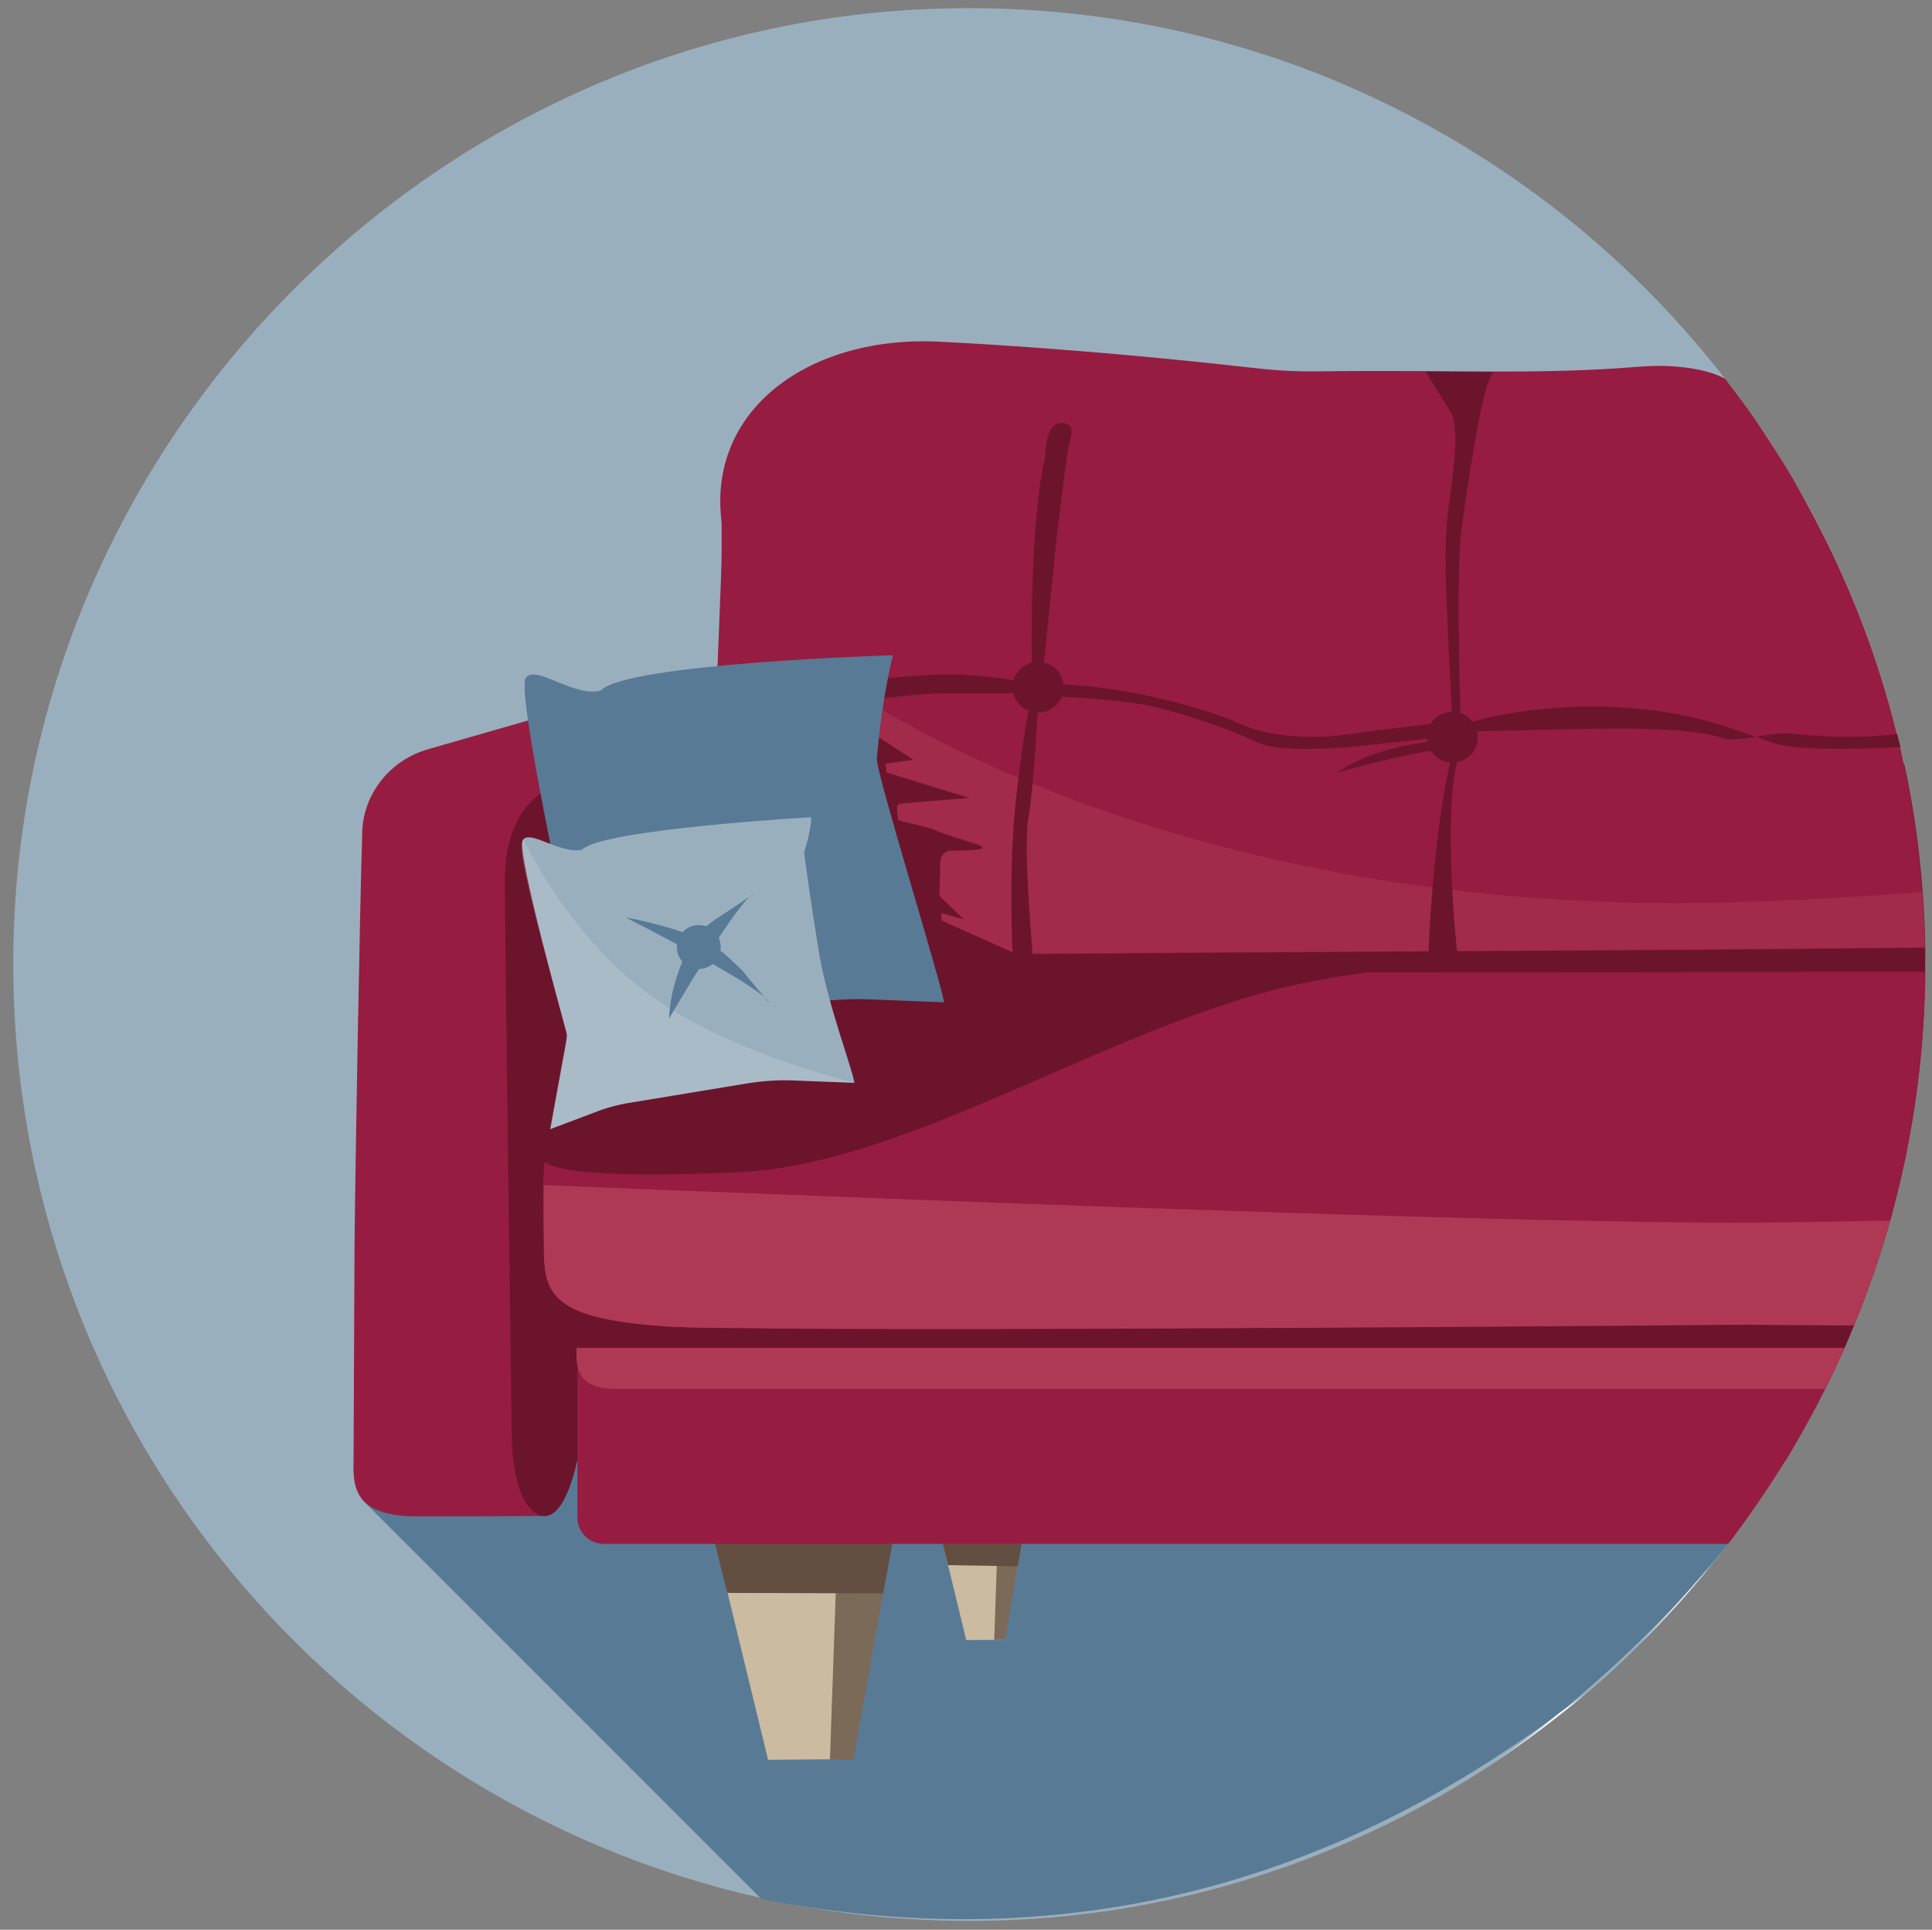
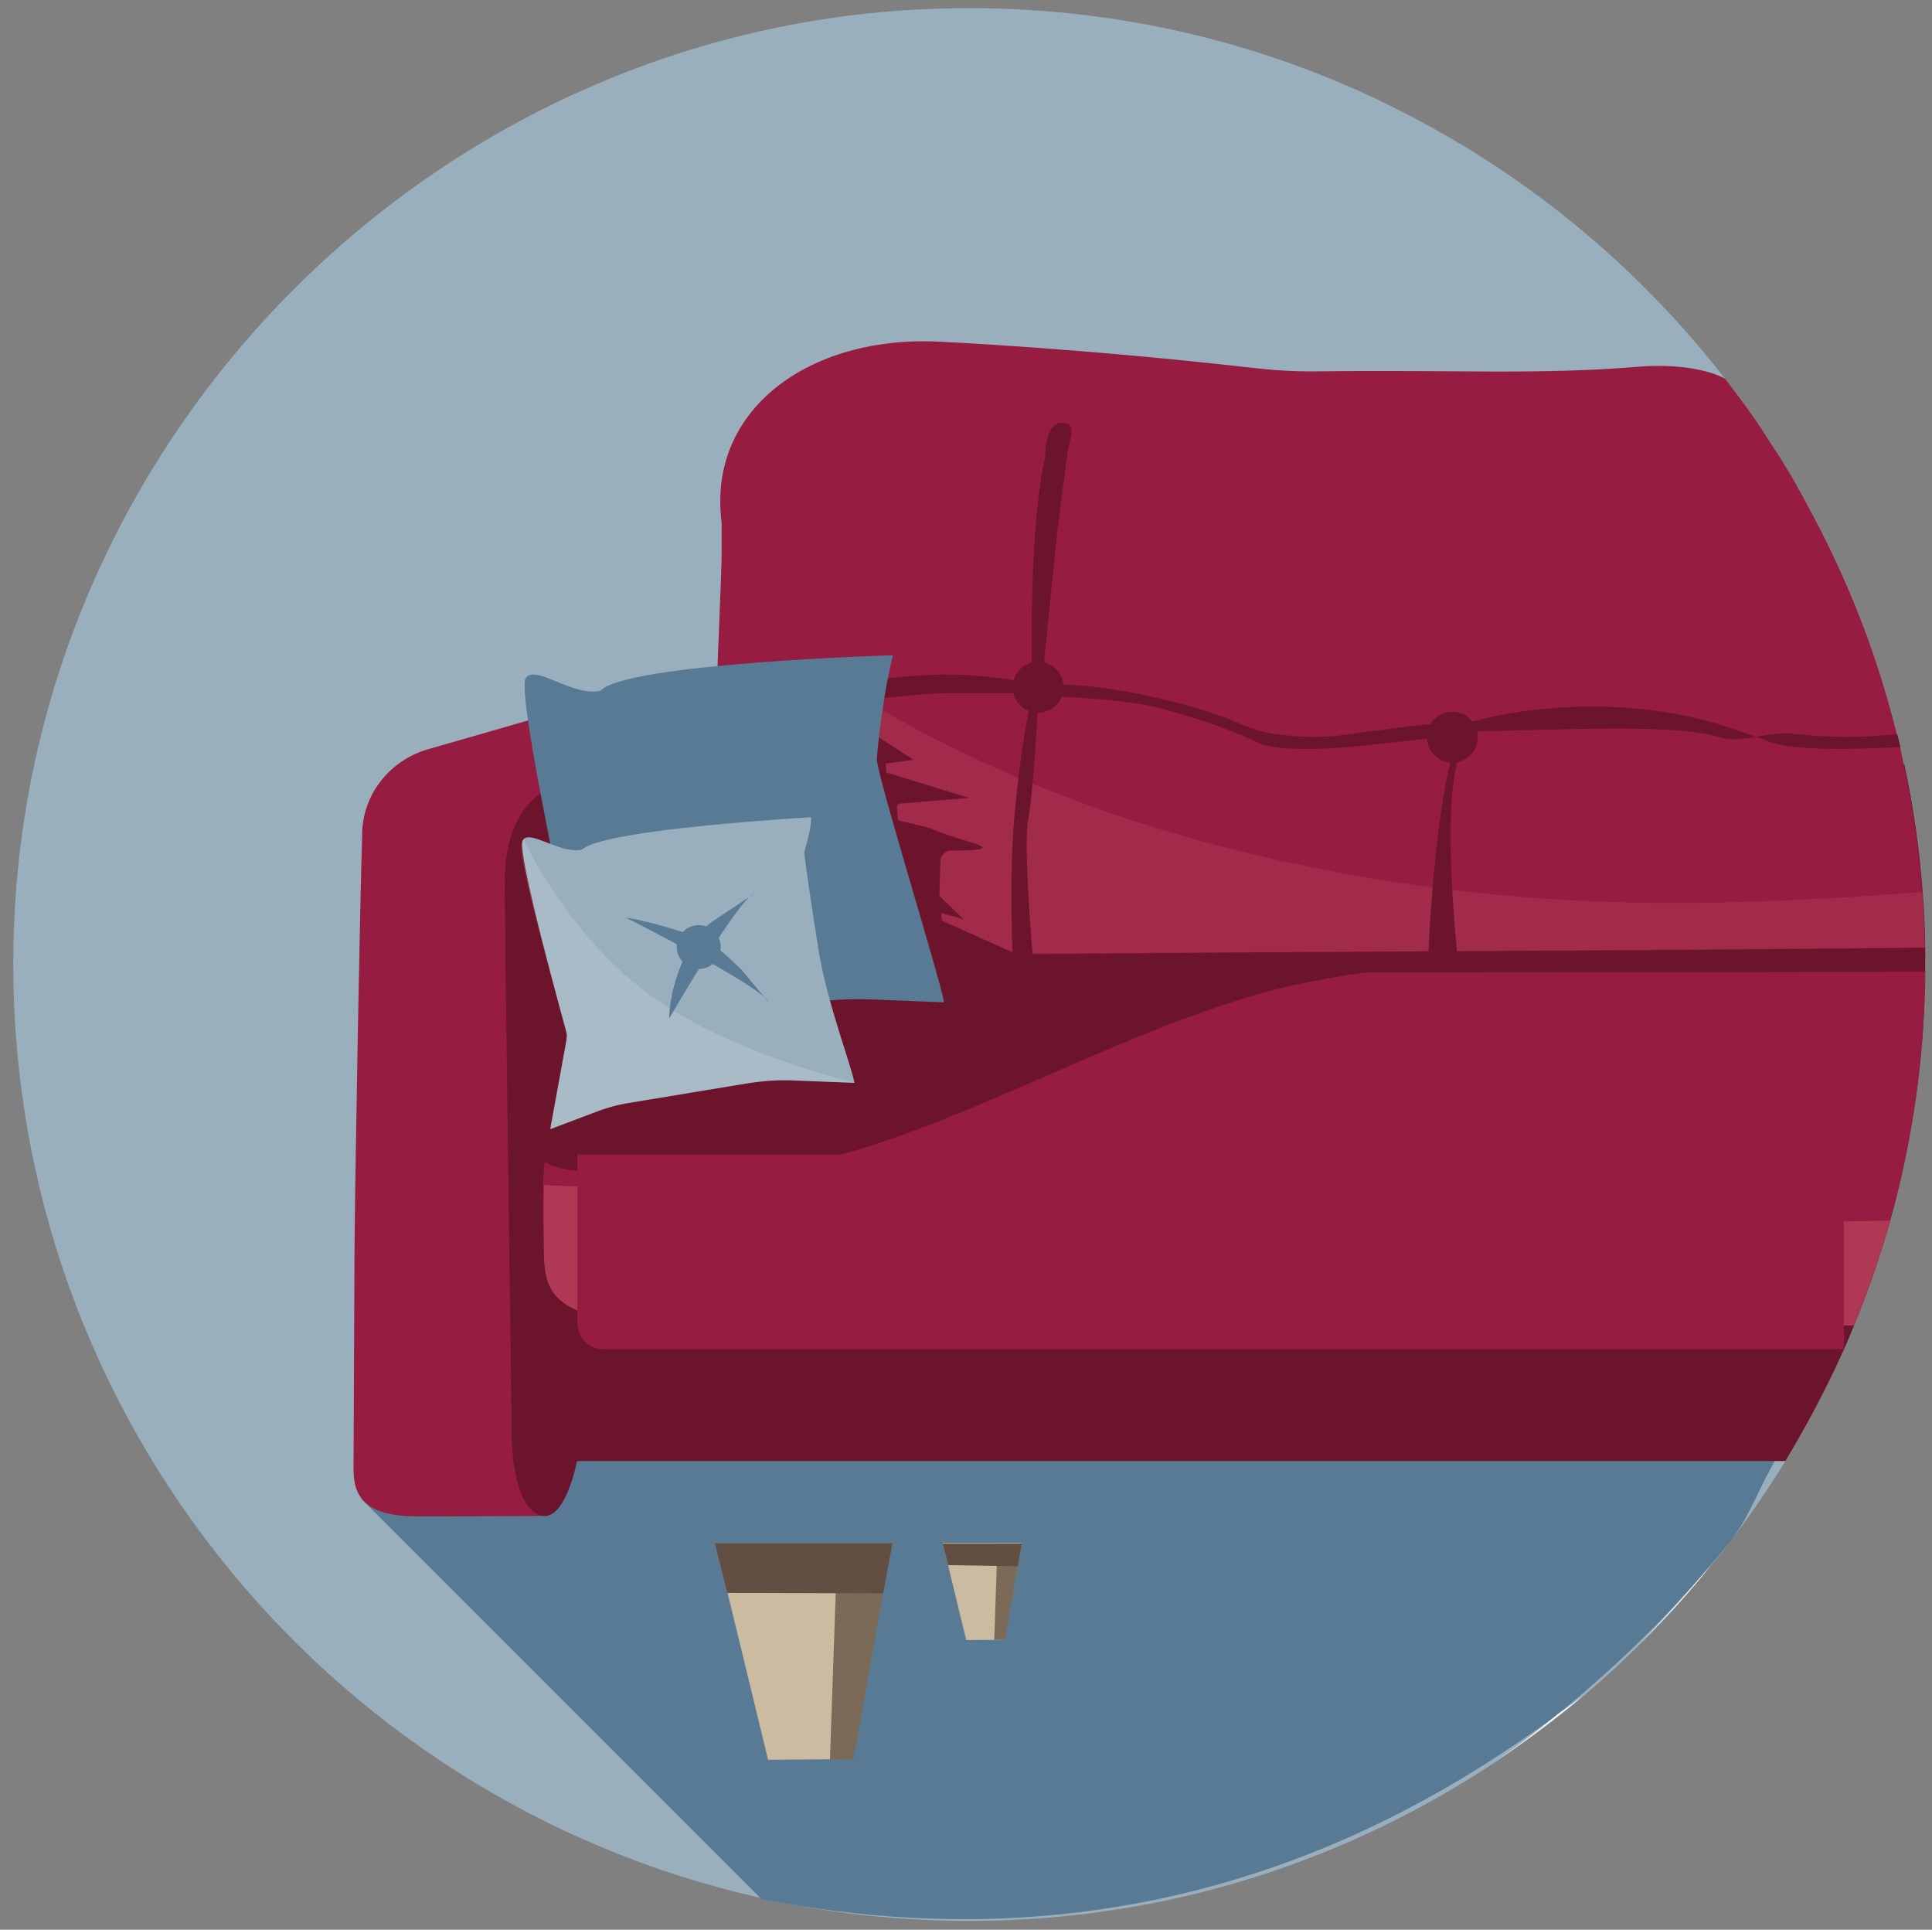
<svg xmlns="http://www.w3.org/2000/svg" id="uuid-f8f7dfdd-de31-45be-bc60-89ecee8ba135" viewBox="0 0 82.78 82.67">
  <rect x="0" y="0" width="82.78" height="82.67" fill="#808080" stroke="none" />
  <path d="M82.49,40.95v.68c0,.34,0,.69-.02,1.03-.11,3.32-.62,6.54-1.48,9.63-.42,1.5-.93,2.97-1.51,4.39,0,.04-.02.08-.04.11-.13.33-.27.65-.41.97,0,0,0,.03-.02.05-.26.57-.53,1.15-.81,1.7-.53,1.06-1.1,2.08-1.7,3.08-.76,1.23-1.57,2.42-2.45,3.56-.15.2-.3.39-.45.57-.09.11-.18.21-.26.31-.96,1.21-2.01,2.36-3.13,3.46-.15.15-.3.3-.44.43-.58.56-1.17,1.09-1.77,1.61-.04.03-.08.06-.11.09-1.21,1.02-2.47,1.96-3.78,2.84-6.14,4.08-13.42,6.56-21.23,6.81-2.94.09-5.81-.12-8.58-.62-.03,0-.06-.01-.09-.02-.56-.1-1.11-.21-1.64-.33C13.84,77.09-.05,60.09.59,39.96,1.27,18.52,18.74,1.05,40.19.37c7.89-.25,15.29,1.72,21.63,5.36.03.02.06.04.09.05,4.95,2.84,9.24,6.68,12.61,11.25h0c.36.5.72,1.01,1.06,1.52.52.77,1.01,1.55,1.46,2.35,1.88,3.27,3.32,6.8,4.24,10.55.05.19.09.37.14.55l.15.72c.39,1.78.65,3.62.79,5.48.06.77.1,1.55.11,2.34v.06c0,.12,0,.23,0,.35Z" style="fill:#9aafbd;" />
  <path d="M81.88,41.09v.54c0,.36,0,.73-.02,1.09-.11,3.31-.6,6.51-1.44,9.58-.41,1.49-.9,2.96-1.46,4.38,0,.04-.02.07-.04.1-.13.33-.26.66-.41.98,0,.02,0,.03-.02.05-.24.58-.51,1.15-.78,1.7-.51,1.06-1.07,2.08-1.66,3.08-.73,1.23-1.1,2.45-2,3.56-2.42,2.97-4.71,5.16-7.3,7.29-.03.03-.07.05-.1.08-4.9,3.54-15.92,10.77-32.35,8.13-.03,0-.06-.01-.09-.02-.53-.08-1.06-.17-1.59-.28l-.05-.05-17.09-17.09,4.57-3.47,5.65-4.29.18-.14,6.81-5.17,1.64-1.25s0,0,.02,0l10.79-8.19.13-.1.82-.62.13-.1.14-.1,5.95-4.52,4.63-3.52,15.58-11.82,2.77-2.1c.47.71.91,1.43,1.31,2.18,1.83,3.26,3.23,6.79,4.12,10.53.05.17.09.35.13.53.06.23.11.46.15.69.38,1.79.65,3.64.79,5.52.05.76.09,1.53.1,2.31v.05c0,.11,0,.23,0,.35h0s0,.09,0,.14Z" style="fill:#587a95;" />
  <path d="M81.87,40.55v.05c0,.11,0,.23,0,.35h0s-51.61,0-51.61,0l.32-8.24.34-8.65v-.17l.04-1.11c-.02-.08-.03-.17-.03-.25v-.08c-.68-4.88,3.74-8.11,9.36-7.81,0,0,5.81.26,13.3,1.11.94.11,1.87.17,2.81.16,5.92-.08,9.44.16,13.82-.2,1.56-.13,2.98.11,3.7.52.59.77,1.19,1.57,1.71,2.39.47.71.96,1.46,1.37,2.21,1.83,3.26,2.82,6.93,3.71,10.67.05.17.09.35.13.53.06.23.11.46.15.69.38,1.79.65,3.64.79,5.52.05.76.09,1.53.1,2.31Z" style="fill:#961d41;" />
  <path d="M82.49,40.95v.68c0,.34,0,.69-.02,1.03-.11,3.32-.62,6.54-1.48,9.63-.42,1.5-.93,2.97-1.51,4.39,0,.04-.02.08-.04.11-.13.33-.27.65-.41.97,0,0,0,.03-.02.05-.26.57-.53,1.15-.81,1.7-.53,1.06-1.1,2.08-1.7,3.08H20.05v-29.86h61.54c.39,1.78.65,3.62.79,5.48.06.77.1,1.55.11,2.34v.06c0,.12,0,.23,0,.35Z" style="fill:#6c142c;" />
  <path d="M82.48,40.54v.06h-.61c-12.95.09-27.36.2-35.66.26-4.29.03-6.96.05-6.96.05,0,0-.31.02-.72-.03h-.02c-.79-.07-1.92-.34-1.79-1.31.06-.44-.02-1.4-.16-2.55-.17-1.37-.42-3-.64-4.29-.21-1.31-.39-2.29-.39-2.29l-4.64-1.81.03-4.55v-1.52s0-.82,0-.82c0-.9.38-1.71.6-1.93.26-.28.86-1.05,2.21-1.07,1.69-.03,16.87,2.98,21.34,2.88,4.46-.1,11.5.06,14.88-.6.99-.19,1.84-.2,2.54-.11,1.43.18,2.23.71,2.23.71,0,0,.66-.41,1.85-.63.15-.03.3-.05.47-.07,1.88,3.27,3.32,6.8,4.24,10.55.05.19.09.37.14.55l.15.72c.39,1.78.65,3.62.79,5.48.06.77.1,1.55.11,2.34Z" style="fill:#961c41;" />
  <polygon points="36.55 75.36 32.91 75.39 30.66 66.12 38.2 66.12 36.55 75.36" style="fill:#cbbba0;" />
  <polygon points="36.57 75.37 35.56 75.38 35.88 66.2 38.2 66.23 36.57 75.37" style="fill:#7b6a58;" />
  <polygon points="37.84 68.26 31.16 68.24 30.63 66.11 38.24 66.11 37.84 68.26" style="fill:#634e42;" />
  <polygon points="43.04 70.25 41.4 70.26 40.39 66.1 43.78 66.1 43.04 70.25" style="fill:#cbbba0;" />
  <polygon points="43.06 70.25 42.6 70.25 42.74 66.13 43.78 66.13 43.06 70.25" style="fill:#7b6a58;" />
  <polygon points="43.61 67.1 40.62 67.05 40.39 66.13 43.78 66.13 43.61 67.1" style="fill:#634e42;" />
  <path d="M82.49,41.62c0,.34,0,.69-.02,1.03-.11,3.32-.62,6.54-1.48,9.63-.42,1.5-.93,2.97-1.51,4.39h-.52c-.93-.01-1.84-.02-2.77-.03-19.84-.18-39.07.24-45.1.24-.3,0-.58-.01-.84-.01h-.53c-.17,0-.34,0-.5-.03-.1,0-.19,0-.27,0-.11-.01-.21-.01-.3-.02-.15,0-.3-.02-.44-.03-.96-.1-1.73-.27-2.35-.49-1.98-.71-2.46-1.96-2.57-3.4-.05-.65-.02-1.33-.02-2.02,0-.43.03-.79.07-1.1.18-1.26.62-1.64.62-1.64,9.52.29,12.99-6.05,13.19-6.43,0,0,0,0,0-.02h7.97s13.4-.03,13.4-.03h0l23.35-.03h.61Z" style="fill:#961c41;" />
  <path d="M74.19,41.19s-12.6-.79-20.25,1.39c-7.64,2.18-15.48,7.34-22.33,7.64-6.85.3-8.39-.18-8.39-.68s.62-1.54.62-1.54c0,0,8.97.13,13.33-6.32l37.02-.5Z" style="fill:#6c142c;" />
  <path d="M82.49,40.95v.13h-.61s-7.7.11-7.7.11c.38-.03,2.84-.19,6.14-.23.5,0,1.02,0,1.55,0h.62Z" style="fill:#6c142c;" />
  <path d="M80.99,52.28c-.42,1.5-.93,2.97-1.51,4.39,0,.04-.02.08-.04.11-.18,0-.35,0-.52,0-2.58-.01-4.15-.03-4.15-.03,0,0-33.5.3-43.67.14-.3,0-.58-.01-.84-.01h-.19c-.32,0-.6-.02-.84-.03-.1,0-.19,0-.27,0-.11-.01-.21-.01-.3-.02-.15,0-.3-.02-.44-.03-1.06-.08-1.88-.2-2.53-.35-2.12-.51-2.39-1.43-2.39-2.9v-2.78s3.79.16,9.38.37c12.2.49,32.95,1.24,41.52,1.24,1.64,0,3.77-.03,6.21-.08.18,0,.37,0,.57-.01Z" style="fill:#af3955;" />
  <path d="M25.84,29.94l-7.51,2.16c-1.59.46-2.74,1.86-2.81,3.51,0,.03,0,.05,0,.08-.1,3.13-.29,13.66-.33,17.7,0,.37-.04,8.65-.04,9.02,0,.99-.24,2.55,2.7,2.55,3.67,0,5.65-.02,5.65-.02,0,0-1.54.16-1.54-6,0-6.62-.14-21.87-.14-21.87-.03-1.29.63-2.5,1.73-3.17l3.28-1.99-.99-1.99Z" style="fill:#961d41;" />
  <path d="M24.76,62.48s-1.08-2.07-1.68-11.45c-.6-9.38-.05-14.18-.05-14.18l.17-1.31.17-1.62.05-.09s-1.79.77-1.79,3.86c0,2.49.3,23.97.3,23.97,0,0,.01,2.73,1.15,3.23s1.67-2.42,1.67-2.42Z" style="fill:#6c142c;" />
  <path d="M82.48,40.6c-.2,0-.41-.01-.61,0-12.78.17-26.8.15-35.53.24-3.79.03-6.58-.01-7.82.04h-.02c-.35.01-.57.03-.65.04-1.89.31-1.29-2.31-1.29-2.31v-1.59s-.04-4.29-.04-4.29l-.02-3.15s1.98,1.42,5.79,3.15c2.54,1.16,5.89,2.44,10,3.52,5.85,1.53,13.24,2.66,22.02,2.4,2.66-.08,5.14-.21,7.46-.4.2,0,.4-.02.6-.04.06.77.1,1.61.11,2.4Z" style="fill:#af3955; opacity:.5;" />
-   <path d="M62.01,31.71s-2.9.09-4.69,1.38c0,0,4.47-1.27,5.04-.93l-.35-.45Z" style="fill:#6c142c;" />
-   <path d="M61.08,15.92l1.08,1.74s.4.4.05,2.97-.37,2.57,0,10l.37.04s-.22-6.1.05-8.06c.22-1.56.92-6.61,1.4-6.65.4-.03-2.96-.04-2.96-.04Z" style="fill:#6c142c;" />
  <path d="M61.75,30.96s-2.28.26-4.24.53c-1.14.16-2.26.05-3.01-.07-.5-.08-.97-.23-1.43-.44-1.38-.63-5.25-1.72-8.19-1.66v.5s3.37.1,4.96.55c1.96.55,3.08.98,4.07,1.45s4.04.17,4.04.17l3.45-.37.35-.65Z" style="fill:#6c142c;" />
  <path d="M70.28,30.37c2.31.23,3.73.76,4.95,1.2-.56.09-1.11.15-1.41.05-1.92-.64-6.62-.35-10.7-.29l-.11-.39s3.06-.98,7.27-.57Z" style="fill:#6c142c;" />
  <path d="M81.44,32c-.11,0-.32.02-.6.03-1.25.06-3.89.14-4.92-.22-.23-.08-.45-.16-.69-.25.57-.08,1.16-.18,1.5-.14,1,.12,2.47.22,3.97.08.06,0,.13,0,.19-.01.13,0,.27-.03.4-.04.05.19.09.37.14.55Z" style="fill:#6c142c;" />
  <path d="M45.74,19.36c.11-.63.45-1.24-.27-1.24s-.69,1.49-.69,1.49c0,0-.65,2.23-.57,8.97h.5s.57-5.62.57-5.62c0,0,.36-2.97.47-3.6Z" style="fill:#6c142c;" />
  <circle cx="62.23" cy="31.58" r="1.09" style="fill:#6c142c;" />
  <circle cx="44.48" cy="29.44" r="1.09" style="fill:#6c142c;" />
  <path d="M62.48,32.49h-.3s-.72,2.55-.99,8.58l1.27-.02s-.7-6.23.02-8.56Z" style="fill:#6c142c;" />
  <path d="M43.7,29.69v-.5s-1.74-.33-3.37-.29-2.8.22-2.8.22c0,0-.47-.16-.91-.5l.3.57s-.03.3-.06.88.57,10.7.57,10.7l.77.35-.21-3.36c0-.24.21-.43.45-.44l1.5-.08-1.16-.94c-.13-.11-.21-.26-.23-.43l-.12-1.26c-.01-.12.1-.22.23-.19l2.86-.24-3.55-1.09-.02-.38,1.19-.16-1.61-1.04v-1.15c-.01-.24.18-.45.43-.47l1.37-.13c.43-.04.86-.06,1.29-.06h3.08Z" style="fill:#6c142c;" />
  <path d="M40.76,44.31c0-.24.21-.43.45-.44l1.5-.08-1.16-.94c-.13-.11-.21-.26-.23-.43l-.12-1.26c-.01-.12.1-.22.23-.19l2.79.2-3.87-1.73-.02-.32.96.26-1.04-1,.04-1.47c0-.24.19-.45.44-.47,1.1,0,1.37-.06,1.37-.13,0-.12-.96-.34-1.8-.65-.05-.02-.16-.06-.29-.12-.27-.13-1.58-.37-1.72-.48l.07,1.07s.09.31.05.89" style="fill:#6c142c;" />
  <path d="M44.45,30.47l-.36-.1s-.4,1.97-.63,4.65c-.23,2.68-.07,5.9-.07,5.9l.86.03s-.42-4.67-.19-5.9.4-4.58.4-4.58Z" style="fill:#6c142c;" />
  <path d="M24.23,45.45l2.14-.77c.61-.26,1.24-.45,1.88-.56l6.35-1.13c.87-.15,1.74-.21,2.61-.18l3.24.13c-.16-1-2.93-9.89-2.88-10.44.23-2.71.69-4.43.69-4.43,0,0-11.44.34-12.53,1.52-1.19.28-2.82-1.17-3.21-.53s1.92,11.21,1.92,11.21l-.21,5.19Z" style="fill:#587a95;" />
  <path d="M23.56,48.38l1.91-.72c.48-.19.98-.33,1.48-.41l5.02-.83c.68-.11,1.38-.16,2.07-.13l2.57.1c-.13-.75-1.16-3.38-1.53-5.65-.27-1.63-.64-4.2-.62-4.25.34-1.08.29-1.48.29-1.48,0,0-8.95.51-9.81,1.39-.94.2-2.24-.88-2.54-.41s1.91,8.37,1.91,8.37l-.73,4.01Z" style="fill:#9aafbd;" />
  <path d="M22.43,35.99c-.14.1-.28.27.77,4.28.42,1.6.85,3.11,1.09,4.13l-.73,3.97,1.91-.72c.48-.19.98-.33,1.48-.41l5.03-.83c.67-.13,1.34-.19,2.07-.13,1.37.06,2.57.1,2.57.1,0,0-5.41-1.24-8.89-3.84-3.45-2.57-5.28-6.53-5.28-6.56Z" style="fill:#fff; opacity:.15;" />
  <path d="M31.82,41.59c-.84-.81-.97-.91-1.51-1.22-.59-.35-2.38-.88-3.49-1.06,0,0,5.97,3.02,6.14,3.66l-1.14-1.37Z" style="fill:#587a95;" />
  <path d="M30.68,39.37c-.15.1-.3.21-.44.33-.25.21-.29.15-.56.61-.34.59-.96,1.85-1.01,3.32,0,0,3-5.17,3.64-5.34l-1.63,1.08Z" style="fill:#587a95;" />
  <circle cx="29.94" cy="40.57" r=".94" style="fill:#587a95;" />
-   <path d="M79.01,57.8c-.26.57-.53,1.15-.81,1.7-.53,1.06-1.1,2.08-1.7,3.08-.76,1.23-1.57,2.42-2.45,3.56H25.87c-.63,0-1.13-.51-1.13-1.13v-7.21h54.26Z" style="fill:#961d41;" />
-   <path d="M79.03,57.75s0,.03-.02.05c-.26.57-.53,1.15-.81,1.7H26.41c-.91,0-1.5-.24-1.66-.96-.03-.13-.05-.28-.05-.44v-.36h54.33Z" style="fill:#af3955;" />
+   <path d="M79.01,57.8H25.87c-.63,0-1.13-.51-1.13-1.13v-7.21h54.26Z" style="fill:#961d41;" />
  <path d="M82.42,40.91c.34,0,.69,0,1.03,0h-1.03Z" style="fill:#fff;" />
  <path d="M67.89,72.6c-1.21,1.02-2.47,1.96-3.78,2.84.88-.61,1.71-1.24,2.54-1.93.03-.03.07-.05.1-.08.35-.25.66-.47.94-.68.07-.05.14-.1.21-.15Z" style="fill:#fff;" />
  <path d="M73.34,67.01c-.96,1.21-2.01,2.36-3.13,3.46.96-.98,2.01-2.15,3.13-3.46Z" style="fill:#fff;" />
</svg>